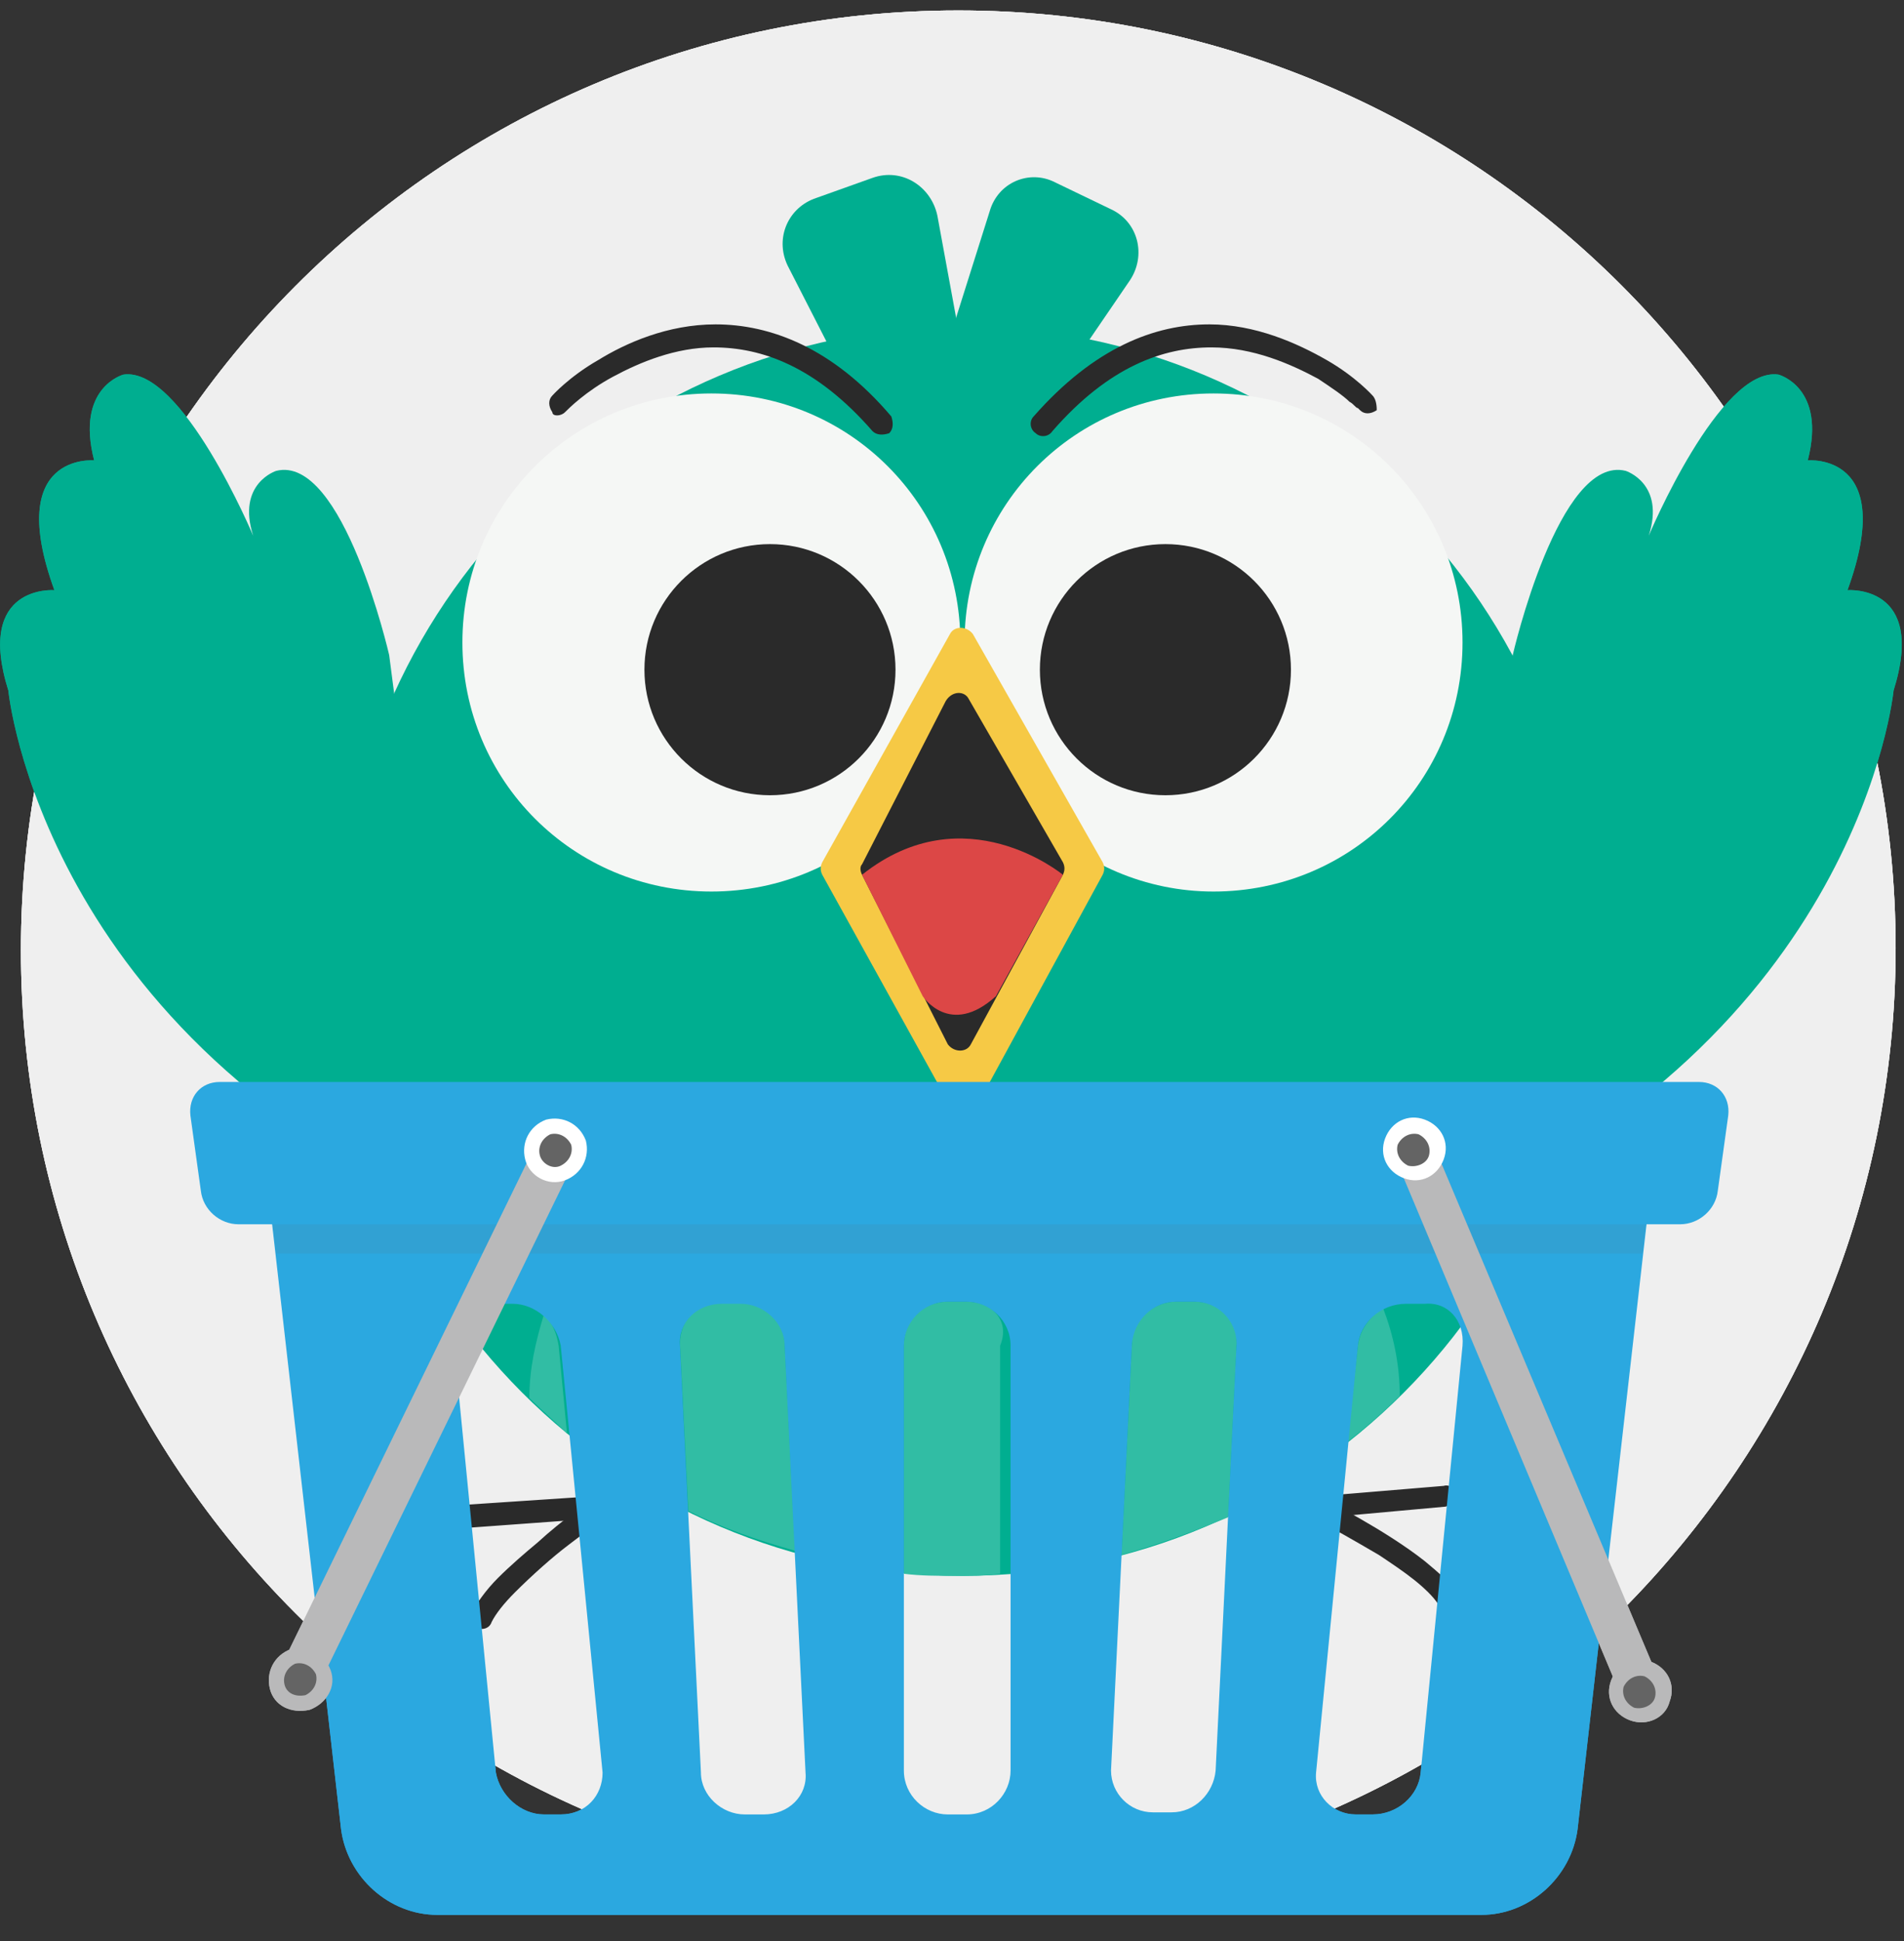
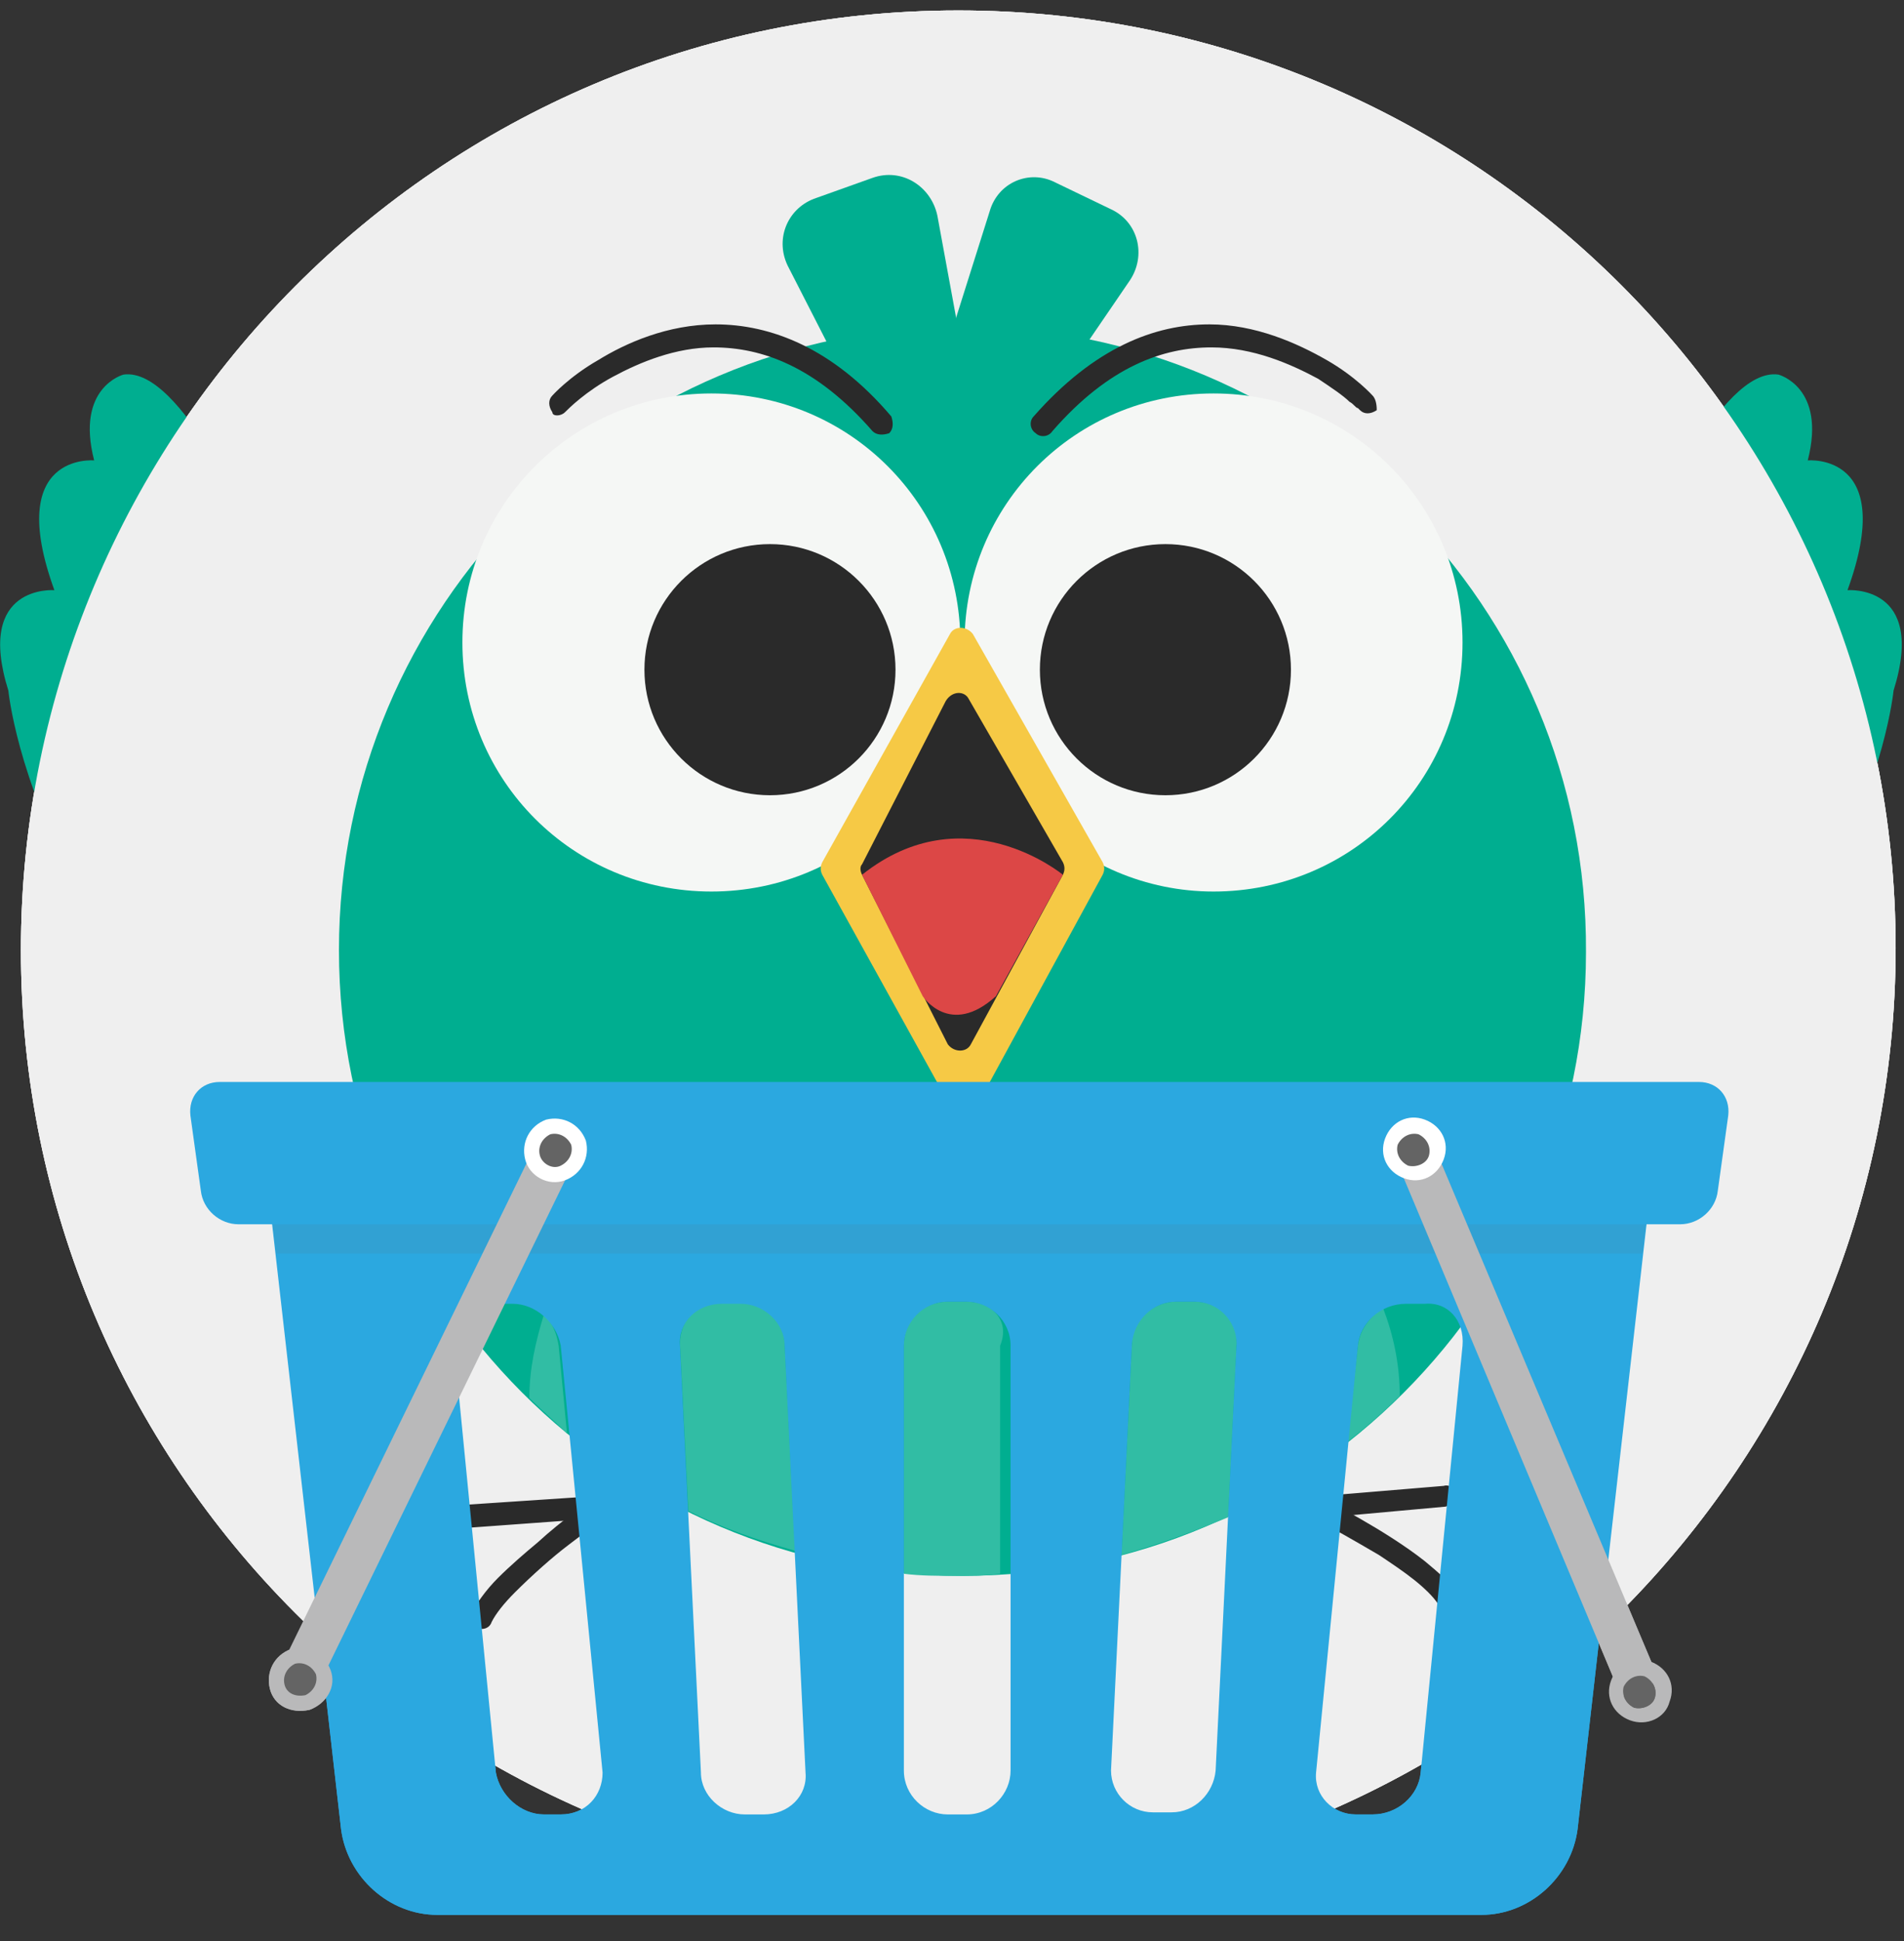
<svg xmlns="http://www.w3.org/2000/svg" width="104" height="106" viewBox="0 0 104 106">
  <rect x="0" y="0" width="104" height="106" fill="#333333" stroke="none" />
  <g fill="none">
    <path fill="#EFEFEF" d="M52.343,0.571 C80.686,0.571 103.543,23.543 103.543,51.771 C103.543,80 80.571,103.086 52.343,103.086 C24,103.086 1.143,80.114 1.143,51.886 C1.143,23.657 24,0.571 52.343,0.571" />
    <path fill="#EFEFEF" d="M52.343,0.571 C80.686,0.571 103.543,23.543 103.543,51.771 C103.543,80 80.571,103.086 52.343,103.086 C24,103.086 1.143,80.114 1.143,51.886 C1.143,23.657 24,0.571 52.343,0.571" />
    <path fill="#2A2A2A" d="M68.114,78.171 L71.543,82.743 L71.771,82.971 C71.771,82.971 71.886,82.971 72,83.086 C72.571,83.314 73.943,84.114 75.314,84.914 C76,85.371 76.686,85.829 77.257,86.286 C77.829,86.743 78.286,87.2 78.514,87.543 C78.743,87.771 79.086,87.886 79.314,87.771 C79.543,87.543 79.657,87.2 79.543,86.971 C79.2,86.4 78.514,85.829 77.829,85.257 C75.657,83.543 72.457,81.943 72.457,81.943 L72.229,82.514 L72.686,82.171 L69.257,77.6 C69.029,77.371 68.686,77.257 68.457,77.486 C68,77.486 67.886,77.829 68.114,78.171" />
    <path fill="#2A2A2A" d="M78.857 81.143L72 81.714C71.657 81.714 71.429 82.057 71.429 82.286L71.429 89.371C71.429 89.714 71.657 89.943 72 89.943 72.343 89.943 72.571 89.714 72.571 89.371L72.571 82.857 78.857 82.286C79.2 82.286 79.429 81.943 79.429 81.6 79.543 81.371 79.2 81.029 78.857 81.143L78.857 81.143zM34.629 77.143L31.886 82.171 32.457 82.514 32.114 82.057C32.114 82.057 30.743 82.971 29.371 84.229 28.686 84.8 27.886 85.486 27.2 86.171 26.514 86.857 26.057 87.543 25.714 88.114 25.6 88.457 25.714 88.8 26.057 88.914 26.4 89.029 26.743 88.914 26.857 88.571 27.086 88.114 27.543 87.543 28.114 86.971 29.029 86.057 30.171 85.029 31.086 84.343 31.543 84 32 83.657 32.229 83.429 32.571 83.2 32.686 83.086 32.686 83.086L32.914 82.857 35.657 77.829C35.771 77.486 35.657 77.143 35.429 77.029 35.2 76.686 34.857 76.8 34.629 77.143" />
    <path fill="#2A2A2A" d="M25.6,83.429 L31.886,82.971 L32.8,89.486 C32.8,89.829 33.143,90.057 33.486,89.943 C33.829,89.943 34.057,89.6 33.943,89.257 L33.029,82.286 C33.029,81.943 32.686,81.714 32.343,81.714 L25.486,82.171 C25.143,82.171 24.914,82.514 24.914,82.857 C24.914,83.2 25.257,83.543 25.6,83.429 L25.6,83.429 Z" />
    <path fill="#00AE90" d="M43.086,14.629 L48.229,24.686 C49.6,27.429 53.714,25.943 53.257,22.971 L51.2,11.771 C50.857,10.171 49.257,9.143 47.657,9.714 L44.457,10.857 C42.971,11.429 42.286,13.143 43.086,14.629 Z" />
    <path fill="#00AE90" d="M54.057,11.543 L50.629,22.4 C49.714,25.371 53.6,27.2 55.314,24.686 L61.714,15.314 C62.629,13.943 62.171,12.114 60.686,11.429 L57.6,9.943 C56.229,9.257 54.514,9.943 54.057,11.543 Z" />
    <path fill="#00AE90" d="M52.571,86.057 C71.429,86.057 86.629,70.743 86.629,52 C86.743,33.143 71.429,17.829 52.571,17.829 C33.714,17.829 18.514,33.143 18.514,51.886 C18.514,70.743 33.829,86.057 52.571,86.057" />
    <path fill="#F5F7F5" d="M38.857 48.686C46.4 48.686 52.457 42.629 52.457 35.086 52.457 27.543 46.4 21.486 38.857 21.486 31.314 21.486 25.257 27.543 25.257 35.086 25.257 42.629 31.314 48.686 38.857 48.686zM66.286 48.686C73.829 48.686 79.886 42.629 79.886 35.086 79.886 27.543 73.829 21.486 66.286 21.486 58.743 21.486 52.686 27.543 52.686 35.086 52.686 42.629 58.857 48.686 66.286 48.686z" />
    <circle cx="42.057" cy="36.571" r="6.857" fill="#2A2A2A" />
-     <circle cx="63.657" cy="36.571" r="6.857" fill="#2A2A2A" />
    <path fill="#F6C945" d="M53.143,34.629 L60.229,47.086 C60.343,47.314 60.343,47.543 60.229,47.771 L53.257,60.571 C53.029,61.029 52.343,61.029 52,60.571 L44.914,47.771 C44.8,47.543 44.8,47.314 44.914,47.086 L51.886,34.629 C52.114,34.171 52.8,34.171 53.143,34.629" />
    <path fill="#2A2A2A" d="M52.914,38.171 L58.057,47.086 C58.171,47.314 58.171,47.543 58.057,47.771 L53.029,57.029 C52.8,57.486 52.114,57.486 51.771,57.029 L47.086,47.771 C46.971,47.543 46.971,47.314 47.086,47.2 L51.657,38.286 C52,37.714 52.686,37.714 52.914,38.171 Z" />
    <path fill="#DC4746" d="M58.057,47.771 C58.057,47.771 52.686,43.314 47.086,47.771 L50.4,54.4 C50.4,54.4 51.886,56.686 54.4,54.4 L58.057,47.771 Z" />
    <path fill="#2A2A2A" d="M74.971 21.6C74.971 21.6 74.057 20.571 72.457 19.657 70.857 18.743 68.571 17.714 66.057 17.714 63.086 17.714 59.771 18.971 56.457 22.743 56.229 22.971 56.229 23.429 56.571 23.657 56.8 23.886 57.257 23.886 57.486 23.543 60.571 20 63.543 18.971 66.171 18.971 68.457 18.971 70.514 19.886 72 20.686 72.686 21.143 73.371 21.6 73.714 21.943 73.943 22.057 74.057 22.286 74.171 22.286L74.286 22.4 74.286 22.4C74.514 22.629 74.857 22.629 75.2 22.4 75.2 22.286 75.2 21.829 74.971 21.6L74.971 21.6zM30.857 22.514L30.857 22.514C31.086 22.286 32 21.371 33.486 20.571 34.971 19.771 36.914 18.971 38.971 18.971 41.6 18.971 44.571 20 47.657 23.543 47.886 23.771 48.229 23.771 48.571 23.657 48.8 23.429 48.8 23.086 48.686 22.743 45.486 18.971 42.057 17.714 39.086 17.714 36.457 17.714 34.171 18.743 32.686 19.657 31.086 20.571 30.171 21.6 30.171 21.6 29.943 21.829 29.943 22.171 30.171 22.514 30.171 22.743 30.629 22.743 30.857 22.514L30.857 22.514z" />
    <path fill="#00AE90" d="M82.629 35.771C82.629 35.771 85.143 24.8 88.8 25.714 88.8 25.714 90.971 26.4 90.057 29.257 90.057 29.257 93.943 20 97.143 20.457 97.143 20.457 99.771 21.143 98.743 25.143 98.743 25.143 103.657 24.686 100.914 32.229 100.914 32.229 105.257 31.886 103.429 37.714 103.429 37.714 101.6 56.686 78.629 66.514L82.629 35.771M21.257 35.771C21.257 35.771 18.743 24.8 15.086 25.714 15.086 25.714 12.914 26.4 13.829 29.257 13.829 29.257 9.943 20 6.743 20.457 6.743 20.457 4.114 21.143 5.143 25.143 5.143 25.143.229 24.686 2.971 32.229 2.971 32.229-1.371 31.886.457 37.714.457 37.714 2.286 56.686 25.257 66.514L21.257 35.771" />
    <path fill="#2BA8E0" d="M85.943,60.114 L18.857,60.114 C16.229,60.114 14.4,62.171 14.629,64.8 L18.629,99.886 C18.971,102.514 21.257,104.571 23.886,104.571 L80.914,104.571 C83.543,104.571 85.829,102.514 86.171,99.886 L90.171,64.8 C90.4,62.171 88.457,60.114 85.943,60.114 M30.629,99.086 L29.714,99.086 C28.457,99.086 27.314,98.057 27.086,96.8 L24.8,73.486 C24.686,72.229 25.6,71.2 26.971,71.2 L28,71.2 C29.257,71.2 30.4,72.229 30.629,73.486 L32.914,96.8 C32.914,98.057 32,99.086 30.629,99.086 M41.714,99.086 L40.686,99.086 C39.429,99.086 38.286,98.057 38.286,96.8 L37.143,73.486 C37.029,72.229 38.057,71.2 39.429,71.2 L40.457,71.2 C41.714,71.2 42.857,72.229 42.857,73.486 L44,96.8 C44.114,98.057 43.086,99.086 41.714,99.086 M55.2,96.686 C55.2,97.943 54.171,99.086 52.8,99.086 L51.771,99.086 C50.514,99.086 49.371,98.057 49.371,96.686 L49.371,73.486 C49.371,72.229 50.4,71.086 51.771,71.086 L52.8,71.086 C54.057,71.086 55.2,72.114 55.2,73.486 L55.2,96.686 M66.4,96.686 C66.286,97.943 65.257,98.971 64,98.971 L62.971,98.971 C61.714,98.971 60.686,97.943 60.686,96.686 L61.829,73.371 C61.943,72.114 62.971,71.086 64.229,71.086 L65.257,71.086 C66.514,71.086 67.543,72.114 67.543,73.371 L66.4,96.686 M79.886,73.486 L77.6,96.8 C77.486,98.057 76.343,99.086 74.971,99.086 L74.057,99.086 C72.8,99.086 71.771,98.057 71.886,96.8 L74.171,73.486 C74.286,72.229 75.429,71.2 76.8,71.2 L77.829,71.2 C79.086,71.086 80,72.114 79.886,73.486" />
    <path fill="#2BA8E0" d="M93.829,65.029 C93.714,66.057 92.8,66.857 91.771,66.857 L13.029,66.857 C12,66.857 11.086,66.057 10.971,65.029 L10.4,60.914 C10.286,59.886 10.971,59.086 12,59.086 L92.8,59.086 C93.829,59.086 94.514,59.886 94.4,60.914 L93.829,65.029" />
-     <polyline fill="#B9B9BA" points="15.314 91.086 17.371 92.114 31.2 63.771 29.143 62.743 15.314 91.086" />
    <path fill="#B9B9BA" d="M14.743,92.229 C14.514,91.314 14.971,90.4 15.886,90.057 C16.8,89.829 17.714,90.286 18.057,91.2 C18.4,92.114 17.829,93.029 16.914,93.371 C15.886,93.6 14.971,93.143 14.743,92.229 Z" />
    <path fill="#646464" d="M15.543,92 C15.429,91.543 15.657,91.086 16.114,90.857 C16.571,90.743 17.029,90.971 17.257,91.429 C17.371,91.886 17.143,92.343 16.686,92.571 C16.114,92.686 15.657,92.457 15.543,92 Z" />
-     <path fill="#FFF" d="M28.686,63.314 C28.457,62.4 28.914,61.486 29.829,61.143 C30.743,60.914 31.657,61.371 32,62.286 C32.229,63.2 31.771,64.114 30.857,64.457 C29.943,64.8 28.914,64.229 28.686,63.314" />
    <path fill="#646464" d="M29.486,63.086 C29.371,62.629 29.6,62.171 30.057,61.943 C30.514,61.829 30.971,62.057 31.2,62.514 C31.314,62.971 31.086,63.429 30.629,63.657 C30.171,63.886 29.6,63.543 29.486,63.086" />
    <polyline fill="#B9B9BA" points="90.629 91.771 88.571 92.686 76.343 63.543 78.4 62.743 90.629 91.771" />
    <path fill="#B9B9BA" d="M91.2,92.914 C91.543,92 91.086,91.086 90.171,90.743 C89.257,90.4 88.343,90.857 88,91.771 C87.657,92.686 88.114,93.6 89.029,93.943 C89.943,94.286 90.971,93.829 91.2,92.914 Z" />
    <path fill="#646464" d="M90.4,92.686 C90.514,92.229 90.286,91.771 89.829,91.543 C89.371,91.429 88.914,91.657 88.686,92.114 C88.571,92.571 88.8,93.029 89.257,93.257 C89.714,93.371 90.286,93.143 90.4,92.686 Z" />
    <path fill="#FFF" d="M78.857,63.314 C79.2,62.4 78.743,61.486 77.829,61.143 C76.914,60.8 76,61.257 75.657,62.171 C75.314,63.086 75.771,64 76.686,64.343 C77.6,64.686 78.514,64.229 78.857,63.314" />
    <path fill="#646464" d="M78.057,63.086 C78.171,62.629 77.943,62.171 77.486,61.943 C77.029,61.829 76.571,62.057 76.343,62.514 C76.229,62.971 76.457,63.429 76.914,63.657 C77.371,63.771 77.943,63.543 78.057,63.086" />
    <path fill="#EFEFEF" d="M52.343,0.571 C80.686,0.571 103.543,23.543 103.543,51.771 C103.543,80 80.571,103.086 52.343,103.086 C24,103.086 1.143,80.114 1.143,51.886 C1.143,23.657 24,0.571 52.343,0.571" />
    <path fill="#2A2A2A" d="M68.114,78.171 L71.543,82.743 L71.771,82.971 C71.771,82.971 71.886,82.971 72,83.086 C72.571,83.314 73.943,84.114 75.314,84.914 C76,85.371 76.686,85.829 77.257,86.286 C77.829,86.743 78.286,87.2 78.514,87.543 C78.743,87.771 79.086,87.886 79.314,87.771 C79.543,87.543 79.657,87.2 79.543,86.971 C79.2,86.4 78.514,85.829 77.829,85.257 C75.657,83.543 72.457,81.943 72.457,81.943 L72.229,82.514 L72.686,82.171 L69.257,77.6 C69.029,77.371 68.686,77.257 68.457,77.486 C68,77.486 67.886,77.829 68.114,78.171" />
    <path fill="#2A2A2A" d="M78.857 81.143L72 81.714C71.657 81.714 71.429 82.057 71.429 82.286L71.429 89.371C71.429 89.714 71.657 89.943 72 89.943 72.343 89.943 72.571 89.714 72.571 89.371L72.571 82.857 78.857 82.286C79.2 82.286 79.429 81.943 79.429 81.6 79.543 81.371 79.2 81.029 78.857 81.143L78.857 81.143zM34.629 77.143L31.886 82.171 32.457 82.514 32.114 82.057C32.114 82.057 30.743 82.971 29.371 84.229 28.686 84.8 27.886 85.486 27.2 86.171 26.514 86.857 26.057 87.543 25.714 88.114 25.6 88.457 25.714 88.8 26.057 88.914 26.4 89.029 26.743 88.914 26.857 88.571 27.086 88.114 27.543 87.543 28.114 86.971 29.029 86.057 30.171 85.029 31.086 84.343 31.543 84 32 83.657 32.229 83.429 32.571 83.2 32.686 83.086 32.686 83.086L32.914 82.857 35.657 77.829C35.771 77.486 35.657 77.143 35.429 77.029 35.2 76.686 34.857 76.8 34.629 77.143" />
    <path fill="#2A2A2A" d="M25.6,83.429 L31.886,82.971 L32.8,89.486 C32.8,89.829 33.143,90.057 33.486,89.943 C33.829,89.943 34.057,89.6 33.943,89.257 L33.029,82.286 C33.029,81.943 32.686,81.714 32.343,81.714 L25.486,82.171 C25.143,82.171 24.914,82.514 24.914,82.857 C24.914,83.2 25.257,83.543 25.6,83.429 L25.6,83.429 Z" />
    <path fill="#00AE90" d="M43.086,14.629 L48.229,24.686 C49.6,27.429 53.714,25.943 53.257,22.971 L51.2,11.771 C50.857,10.171 49.257,9.143 47.657,9.714 L44.457,10.857 C42.971,11.429 42.286,13.143 43.086,14.629 Z" />
    <path fill="#00AE90" d="M54.057,11.543 L50.629,22.4 C49.714,25.371 53.6,27.2 55.314,24.686 L61.714,15.314 C62.629,13.943 62.171,12.114 60.686,11.429 L57.6,9.943 C56.229,9.257 54.514,9.943 54.057,11.543 Z" />
    <path fill="#00AE90" d="M52.571,86.057 C71.429,86.057 86.629,70.743 86.629,52 C86.743,33.143 71.429,17.829 52.571,17.829 C33.714,17.829 18.514,33.143 18.514,51.886 C18.514,70.743 33.829,86.057 52.571,86.057" />
    <path fill="#F5F7F5" d="M38.857 48.686C46.4 48.686 52.457 42.629 52.457 35.086 52.457 27.543 46.4 21.486 38.857 21.486 31.314 21.486 25.257 27.543 25.257 35.086 25.257 42.629 31.314 48.686 38.857 48.686zM66.286 48.686C73.829 48.686 79.886 42.629 79.886 35.086 79.886 27.543 73.829 21.486 66.286 21.486 58.743 21.486 52.686 27.543 52.686 35.086 52.686 42.629 58.857 48.686 66.286 48.686z" />
    <circle cx="42.057" cy="36.571" r="6.857" fill="#2A2A2A" />
    <circle cx="63.657" cy="36.571" r="6.857" fill="#2A2A2A" />
    <path fill="#31BDA4" d="M29.714,71.771 C29.257,73.257 28.914,74.743 28.914,76.343 C29.6,77.029 30.286,77.6 30.971,78.286 L30.514,73.486 C30.4,72.8 30.171,72.229 29.714,71.771 M75.543,71.429 C74.857,71.886 74.286,72.571 74.171,73.486 L73.6,78.743 C74.629,77.943 75.543,77.143 76.457,76.229 C76.457,74.514 76.114,72.914 75.543,71.429 M40.457,71.086 L39.429,71.086 C38.057,71.086 37.143,72.114 37.143,73.371 L37.6,82.514 C39.429,83.429 41.371,84.114 43.429,84.686 L42.857,73.371 C42.857,72.229 41.714,71.086 40.457,71.086 M65.257,71.086 L64.229,71.086 C62.971,71.086 61.829,72.114 61.829,73.371 L61.257,84.914 C63.314,84.343 65.143,83.657 67.086,82.857 L67.543,73.486 C67.657,72.114 66.629,71.086 65.257,71.086 M52.8,71.086 L51.771,71.086 C50.4,71.086 49.371,72.114 49.371,73.486 L49.371,85.943 C50.286,86.057 51.2,86.057 52.229,86.057 L52.229,86.057 C52.229,86.057 52.229,86.057 52.229,86.057 C52.229,86.057 52.229,86.057 52.229,86.057 C52.229,86.057 52.229,86.057 52.229,86.057 C52.229,86.057 52.229,86.057 52.229,86.057 C52.229,86.057 52.229,86.057 52.229,86.057 C52.229,86.057 52.229,86.057 52.229,86.057 C52.229,86.057 52.229,86.057 52.229,86.057 C52.229,86.057 52.229,86.057 52.229,86.057 C52.229,86.057 52.229,86.057 52.229,86.057 C52.229,86.057 52.229,86.057 52.229,86.057 C52.229,86.057 52.229,86.057 52.229,86.057 C52.229,86.057 52.229,86.057 52.229,86.057 C52.229,86.057 52.229,86.057 52.229,86.057 C52.229,86.057 52.229,86.057 52.229,86.057 C52.229,86.057 52.229,86.057 52.229,86.057 C52.229,86.057 52.229,86.057 52.229,86.057 C52.229,86.057 52.229,86.057 52.229,86.057 C52.229,86.057 52.229,86.057 52.229,86.057 C52.229,86.057 52.229,86.057 52.229,86.057 C52.229,86.057 52.229,86.057 52.229,86.057 L52.229,86.057 L52.229,86.057 C52.229,86.057 52.229,86.057 52.229,86.057 C52.229,86.057 52.229,86.057 52.229,86.057 C52.229,86.057 52.229,86.057 52.229,86.057 C52.229,86.057 52.229,86.057 52.229,86.057 C52.229,86.057 52.229,86.057 52.229,86.057 C52.229,86.057 52.229,86.057 52.229,86.057 C52.229,86.057 52.229,86.057 52.229,86.057 C52.229,86.057 52.229,86.057 52.229,86.057 C52.229,86.057 52.229,86.057 52.229,86.057 C52.229,86.057 52.229,86.057 52.229,86.057 C52.229,86.057 52.229,86.057 52.229,86.057 C52.229,86.057 52.229,86.057 52.229,86.057 C52.229,86.057 52.229,86.057 52.229,86.057 C53.029,86.057 53.829,86.057 54.629,85.943 L54.629,73.486 C55.2,72.114 54.171,71.086 52.8,71.086" />
    <path fill="#F6C945" d="M53.143,34.629 L60.229,47.086 C60.343,47.314 60.343,47.543 60.229,47.771 L53.257,60.571 C53.029,61.029 52.343,61.029 52,60.571 L44.914,47.771 C44.8,47.543 44.8,47.314 44.914,47.086 L51.886,34.629 C52.114,34.171 52.8,34.171 53.143,34.629" />
    <path fill="#2A2A2A" d="M52.914,38.171 L58.057,47.086 C58.171,47.314 58.171,47.543 58.057,47.771 L53.029,57.029 C52.8,57.486 52.114,57.486 51.771,57.029 L47.086,47.771 C46.971,47.543 46.971,47.314 47.086,47.2 L51.657,38.286 C52,37.714 52.686,37.714 52.914,38.171 Z" />
    <path fill="#DC4746" d="M58.057,47.771 C58.057,47.771 52.686,43.314 47.086,47.771 L50.4,54.4 C50.4,54.4 51.886,56.686 54.4,54.4 L58.057,47.771 Z" />
    <path fill="#2A2A2A" d="M74.971 21.6C74.971 21.6 74.057 20.571 72.457 19.657 70.857 18.743 68.571 17.714 66.057 17.714 63.086 17.714 59.771 18.971 56.457 22.743 56.229 22.971 56.229 23.429 56.571 23.657 56.8 23.886 57.257 23.886 57.486 23.543 60.571 20 63.543 18.971 66.171 18.971 68.457 18.971 70.514 19.886 72 20.686 72.686 21.143 73.371 21.6 73.714 21.943 73.943 22.057 74.057 22.286 74.171 22.286L74.286 22.4 74.286 22.4C74.514 22.629 74.857 22.629 75.2 22.4 75.2 22.286 75.2 21.829 74.971 21.6L74.971 21.6zM30.857 22.514L30.857 22.514C31.086 22.286 32 21.371 33.486 20.571 34.971 19.771 36.914 18.971 38.971 18.971 41.6 18.971 44.571 20 47.657 23.543 47.886 23.771 48.229 23.771 48.571 23.657 48.8 23.429 48.8 23.086 48.686 22.743 45.486 18.971 42.057 17.714 39.086 17.714 36.457 17.714 34.171 18.743 32.686 19.657 31.086 20.571 30.171 21.6 30.171 21.6 29.943 21.829 29.943 22.171 30.171 22.514 30.171 22.743 30.629 22.743 30.857 22.514L30.857 22.514z" />
-     <path fill="#00AE90" d="M82.629 35.771C82.629 35.771 85.143 24.8 88.8 25.714 88.8 25.714 90.971 26.4 90.057 29.257 90.057 29.257 93.943 20 97.143 20.457 97.143 20.457 99.771 21.143 98.743 25.143 98.743 25.143 103.657 24.686 100.914 32.229 100.914 32.229 105.257 31.886 103.429 37.714 103.429 37.714 101.6 56.686 78.629 66.514L82.629 35.771M21.257 35.771C21.257 35.771 18.743 24.8 15.086 25.714 15.086 25.714 12.914 26.4 13.829 29.257 13.829 29.257 9.943 20 6.743 20.457 6.743 20.457 4.114 21.143 5.143 25.143 5.143 25.143.229 24.686 2.971 32.229 2.971 32.229-1.371 31.886.457 37.714.457 37.714 2.286 56.686 25.257 66.514L21.257 35.771" />
    <path fill="#2BA8E0" d="M85.943,60.114 L18.857,60.114 C16.229,60.114 14.4,62.171 14.629,64.8 L18.629,99.886 C18.971,102.514 21.257,104.571 23.886,104.571 L80.914,104.571 C83.543,104.571 85.829,102.514 86.171,99.886 L90.171,64.8 C90.4,62.171 88.457,60.114 85.943,60.114 M30.629,99.086 L29.714,99.086 C28.457,99.086 27.314,98.057 27.086,96.8 L24.8,73.486 C24.686,72.229 25.6,71.2 26.971,71.2 L28,71.2 C29.257,71.2 30.4,72.229 30.629,73.486 L32.914,96.8 C32.914,98.057 32,99.086 30.629,99.086 M41.714,99.086 L40.686,99.086 C39.429,99.086 38.286,98.057 38.286,96.8 L37.143,73.486 C37.029,72.229 38.057,71.2 39.429,71.2 L40.457,71.2 C41.714,71.2 42.857,72.229 42.857,73.486 L44,96.8 C44.114,98.057 43.086,99.086 41.714,99.086 M55.2,96.686 C55.2,97.943 54.171,99.086 52.8,99.086 L51.771,99.086 C50.514,99.086 49.371,98.057 49.371,96.686 L49.371,73.486 C49.371,72.229 50.4,71.086 51.771,71.086 L52.8,71.086 C54.057,71.086 55.2,72.114 55.2,73.486 L55.2,96.686 M66.4,96.686 C66.286,97.943 65.257,98.971 64,98.971 L62.971,98.971 C61.714,98.971 60.686,97.943 60.686,96.686 L61.829,73.371 C61.943,72.114 62.971,71.086 64.229,71.086 L65.257,71.086 C66.514,71.086 67.543,72.114 67.543,73.371 L66.4,96.686 M79.886,73.486 L77.6,96.8 C77.486,98.057 76.343,99.086 74.971,99.086 L74.057,99.086 C72.8,99.086 71.771,98.057 71.886,96.8 L74.171,73.486 C74.286,72.229 75.429,71.2 76.8,71.2 L77.829,71.2 C79.086,71.086 80,72.114 79.886,73.486" />
    <path fill="#E1E1E1" d="M90.057,64 C90.057,64 90.057,64.114 90.057,64.114 C90.057,64.114 90.057,64.114 90.057,64" />
    <path fill="#31A1D3" d="M88.114,60.8 L16.571,60.8 C15.2,61.6 14.514,63.086 14.629,64.8 L15.086,68.457 L89.714,68.457 L90.171,64.8 C90.171,64.571 90.171,64.343 90.171,64.229 C90.171,64.229 90.171,64.114 90.171,64.114 C90.057,62.629 89.257,61.486 88.114,60.8" />
    <path fill="#2BA8E0" d="M93.829,65.029 C93.714,66.057 92.8,66.857 91.771,66.857 L13.029,66.857 C12,66.857 11.086,66.057 10.971,65.029 L10.4,60.914 C10.286,59.886 10.971,59.086 12,59.086 L92.8,59.086 C93.829,59.086 94.514,59.886 94.4,60.914 L93.829,65.029 Z" />
    <polygon fill="#B9B9BA" points="15.314 91.086 17.371 92.114 31.2 63.771 29.143 62.743" />
    <path fill="#B9B9BA" d="M14.743,92.229 C14.514,91.314 14.971,90.4 15.886,90.057 C16.8,89.829 17.714,90.286 18.057,91.2 C18.4,92.114 17.829,93.029 16.914,93.371 C15.886,93.6 14.971,93.143 14.743,92.229 Z" />
    <path fill="#646464" d="M15.543,92 C15.429,91.543 15.657,91.086 16.114,90.857 C16.571,90.743 17.029,90.971 17.257,91.429 C17.371,91.886 17.143,92.343 16.686,92.571 C16.114,92.686 15.657,92.457 15.543,92 Z" />
    <path fill="#FFF" d="M28.686,63.314 C28.457,62.4 28.914,61.486 29.829,61.143 C30.743,60.914 31.657,61.371 32,62.286 C32.229,63.2 31.771,64.114 30.857,64.457 C29.943,64.8 28.914,64.229 28.686,63.314 Z" />
    <path fill="#646464" d="M29.486,63.086 C29.371,62.629 29.6,62.171 30.057,61.943 C30.514,61.829 30.971,62.057 31.2,62.514 C31.314,62.971 31.086,63.429 30.629,63.657 C30.171,63.886 29.6,63.543 29.486,63.086 Z" />
    <polygon fill="#B9B9BA" points="90.629 91.771 88.571 92.686 76.343 63.543 78.4 62.743" />
-     <path fill="#B9B9BA" d="M91.2,92.914 C91.543,92 91.086,91.086 90.171,90.743 C89.257,90.4 88.343,90.857 88,91.771 C87.657,92.686 88.114,93.6 89.029,93.943 C89.943,94.286 90.971,93.829 91.2,92.914 Z" />
    <path fill="#646464" d="M90.4,92.686 C90.514,92.229 90.286,91.771 89.829,91.543 C89.371,91.429 88.914,91.657 88.686,92.114 C88.571,92.571 88.8,93.029 89.257,93.257 C89.714,93.371 90.286,93.143 90.4,92.686 Z" />
    <path fill="#FFF" d="M78.857,63.314 C79.2,62.4 78.743,61.486 77.829,61.143 C76.914,60.8 76,61.257 75.657,62.171 C75.314,63.086 75.771,64 76.686,64.343 C77.6,64.686 78.514,64.229 78.857,63.314 Z" />
    <path fill="#646464" d="M78.057,63.086 C78.171,62.629 77.943,62.171 77.486,61.943 C77.029,61.829 76.571,62.057 76.343,62.514 C76.229,62.971 76.457,63.429 76.914,63.657 C77.371,63.771 77.943,63.543 78.057,63.086 Z" />
  </g>
</svg>